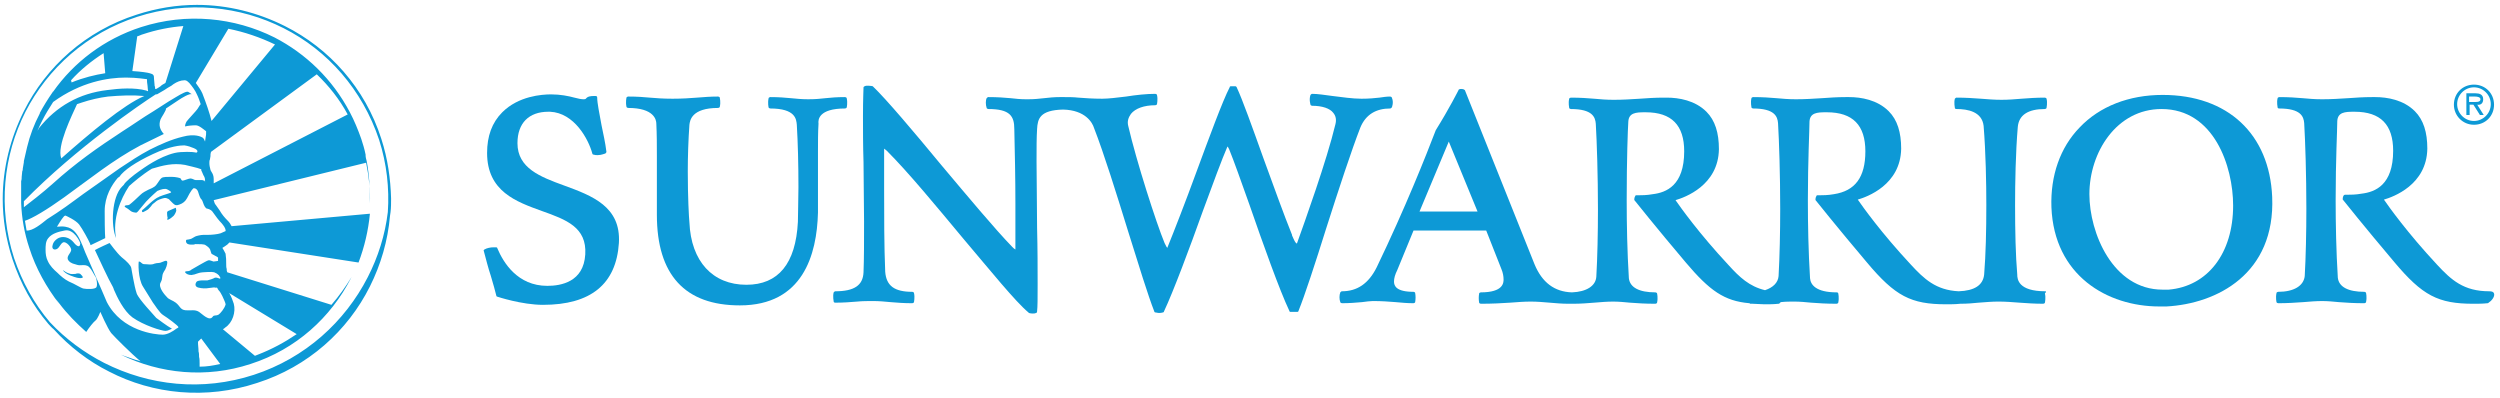
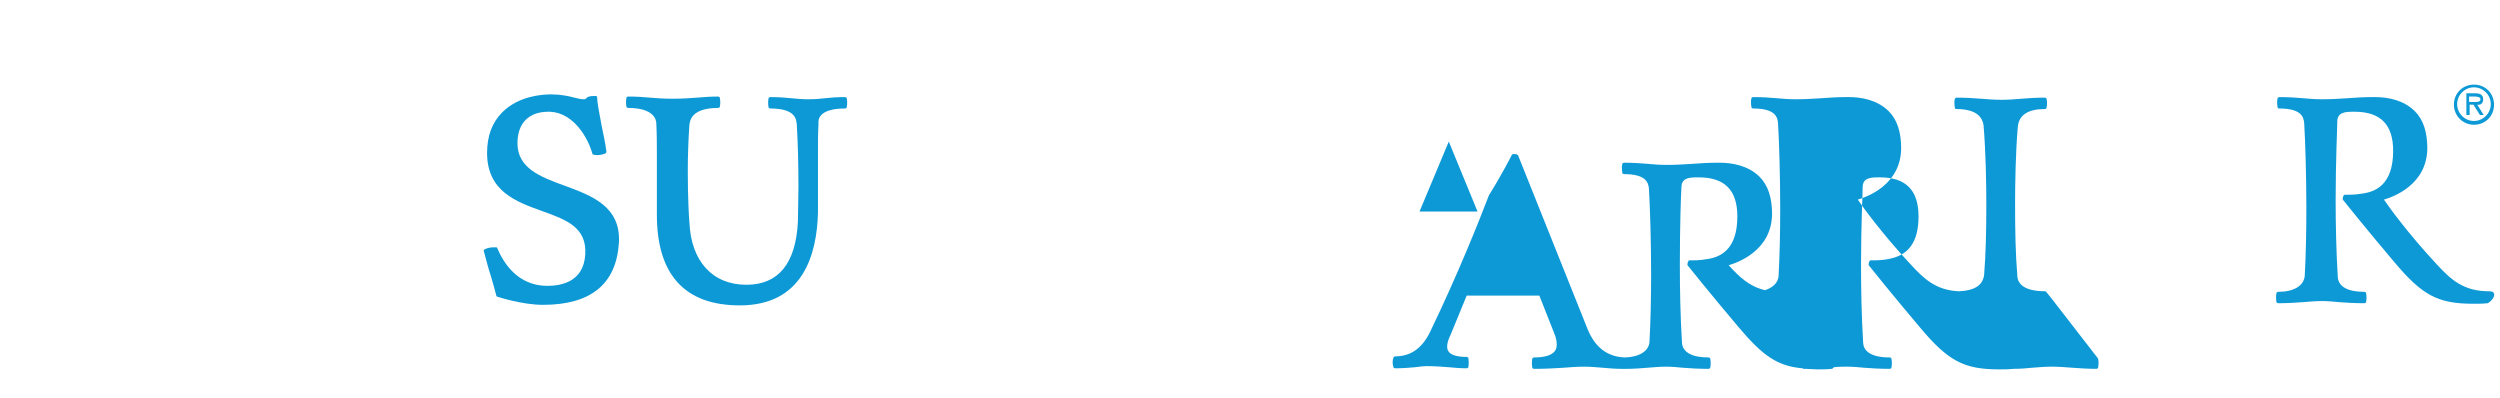
<svg xmlns="http://www.w3.org/2000/svg" version="1.1" x="0px" y="0px" viewBox="0 0 460.9 73.3" fill="#0D99D6" xml:space="preserve" width="460.9" height="73.3">
-   <path class="st3" d="M70.3,25.6c-3-9.4-9.6-16.7-17.8-20.8c-5-2.5-10.5-3.9-16.2-3.9c-3.7,0-7.4,0.6-11.1,1.8 c-9.4,3-16.7,9.6-20.8,17.8c-2.5,5-3.9,10.5-3.9,16.2c0,3.7,0.6,7.4,1.8,11.1c1.5,4.5,3.7,8.5,6.6,11.9c0.3,0.3,0.6,0.7,1,1 c2.9,3.2,6.4,5.9,10.2,7.8c8.1,4.2,17.9,5.2,27.3,2.1c9.4-3,16.7-9.6,20.8-17.8c2-4,3.3-8.4,3.7-13c0-0.2,0.1-0.5,0.1-0.7 c0.1-0.8,0.1-1.7,0.1-2.5C72,33,71.5,29.3,70.3,25.6z M71.5,39.1c-0.5,4.2-1.8,8.3-3.7,12c-4.2,8.2-11.5,14.9-21,18 c-9.5,3.1-19.3,2-27.6-2.2c-3.7-1.9-7.1-4.4-10-7.5C6.3,56,4.1,52,2.6,47.6c-3-9.3-2-18.9,2.1-27C8.8,12.6,16,6.1,25.3,3.1 c9.3-3,18.9-2,27,2.1c8.1,4.1,14.5,11.3,17.6,20.6C71.3,30.2,71.8,34.7,71.5,39.1z M25.2,54.1c-0.5-1.5-0.9-4.3-1-4.7 c-0.1-0.5-0.8-1.2-1.8-2c-0.9-0.8-2.1-2.5-2.2-2.6c0,0-2.2,1-2.7,1.3c0.6,1.3,2.7,5.8,3.1,6.4c0.1,0.2,0.3,0.5,0.4,0.9 c0.6,1.4,1.8,3.9,3.4,5.1c2.1,1.5,5.4,2.5,6.1,2.5c0.5,0,0.9-0.3,1.2-0.4c-0.9-0.5-2.5-1.7-2.9-2C28.4,58.1,25.6,55.2,25.2,54.1 C25.3,54.1,25.3,54.1,25.2,54.1z M13.9,50.5c-0.4,0-0.8,0.1-1.2-0.1c-0.4-0.1-0.8-0.4-1.1-0.6c0.4,0.8,2.2,1.3,2.6,1.4 c0.5,0.1,0.8,0.1,1,0c0.2-0.1-0.1-0.4-0.3-0.6C14.7,50.3,14.1,50.4,13.9,50.5z M31,38.9c-0.2,0.1-0.2,0.3-0.2,0.3s0,0.7,0.1,0.9 c0,0.2-0.2,0.5,0.1,0.4c0.3-0.1,0.8-0.5,1-0.7c0.2-0.2,0.5-0.8,0.5-1c0-0.2-0.1-0.5-0.1-0.5C32.2,38.4,31.2,38.8,31,38.9z M67.6,29.7c-0.1-0.4-0.2-0.7-0.2-1.1c0,0,0-0.1,0-0.1c-0.2-1-0.5-2-0.8-2.9c-0.6-1.7-1.3-3.4-2.1-4.9l0,0 c-3.2-6.1-8.1-10.8-13.9-13.8C43.2,3.2,34.4,2.3,26,5c-6.8,2.2-12.4,6.5-16.2,11.9c0,0-0.1,0-0.1,0.1c-0.9,1.3-1.7,2.6-2.4,3.9 c0,0,0.1-0.1,0.1-0.1c0,0.1-0.1,0.1-0.1,0.2c-1,1.9-1.8,4-2.3,6.1c0,0,0,0,0,0c-0.2,0.8-0.4,1.7-0.6,2.6c0,0.1,0,0.1,0,0.2 c-0.1,0.4-0.1,0.8-0.2,1.2c0,0.2,0,0.3-0.1,0.5c0,0.3-0.1,0.7-0.1,1c0,0.2,0,0.5-0.1,0.8c0,0.3,0,0.5,0,0.8c0,0.4,0,0.7,0,1.1 c0,0.2,0,0.3,0,0.5c0,0.5,0,1.1,0,1.6c0,0,0,0,0,0c0.1,2.8,0.6,5.6,1.5,8.3c1.2,3.8,3.2,7.3,5.5,10.3c-0.2-0.3-0.4-0.6-0.6-0.9 c0.2,0.3,0.4,0.5,0.6,0.8c1.5,2,3.2,3.7,5,5.3c0.5-0.8,1.4-1.9,1.7-2.1c0.4-0.3,0.9-1.6,0.9-1.6s1.3,3,2,3.9 c0.6,0.7,3.8,3.9,5.4,5.2c-1.2-0.3-2.4-0.8-3.6-1.2c7.2,3.5,15.7,4.4,23.9,1.7c8.4-2.7,14.8-8.6,18.5-15.8c0-0.1,0-0.1,0.1-0.2 c-1.1,1.8-2.3,3.5-3.7,5.1l-19.2-6c0-0.1-0.1-0.2-0.1-0.4l0-0.1c0,0,0-0.1,0-0.1c-0.1-0.3-0.1-0.6-0.1-1.1c0-0.5,0-1-0.1-1.6 c0,0,0-0.1,0-0.1c-0.2-0.4-0.4-0.8-0.6-1.1c0.2-0.1,0.6-0.4,0.9-0.6c0.1-0.1,0.3-0.3,0.4-0.4l23.8,3.7c1.1-2.9,1.8-5.9,2.1-9 l-25.5,2.3c-0.2-0.4-0.4-0.7-0.7-1l-0.1-0.1l0,0c-0.5-0.5-1-1.1-1.4-1.8c-0.2-0.3-0.4-0.6-0.7-1c-0.2-0.2-0.3-0.5-0.4-0.9l28.1-6.9 c0.5,2.5,0.8,5,0.7,7.5C68.2,34.8,68.1,32.3,67.6,29.7L67.6,29.7z M42.1,5.3c3,0.6,5.9,1.6,8.6,2.9c0,0,0,0,0,0L39,22.3 c-0.4-1.6-1-3.3-1.7-5.1c-0.3-0.7-0.8-1.3-1.2-1.9L42.1,5.3z M25.3,6.7c0.4-0.1,0.7-0.3,1.1-0.4c2.4-0.8,4.9-1.3,7.4-1.5l-3.3,10.5 c-0.3,0.2-0.6,0.3-0.8,0.5l-0.1,0.1c-0.3,0.2-0.6,0.4-0.8,0.5c-0.1,0-0.1,0-0.2,0c0-0.2,0-0.4-0.1-0.6l0-0.1c0-0.4-0.1-0.8-0.1-1.1 c0-0.8-0.1-0.9-0.8-1.1c-0.3-0.1-1.5-0.3-3.2-0.4L25.3,6.7z M19.1,9.8l0.3,3.7c-1.9,0.3-4,0.8-6.2,1.7l-0.1-0.4 C14.8,12.9,16.9,11.2,19.1,9.8z M7.8,22.2c0.6-1.2,1.3-2.3,2-3.4c5.1-3.7,10.1-4.5,13.4-4.5c2.2,0,3.6,0.3,3.9,0.3 c0,0.3,0,0.7,0.1,1.2c0,0.4,0.1,0.8,0.1,1c-0.1,0-0.2,0-0.3-0.1c-2.2-0.6-5-0.4-7.2-0.1c-5.2,0.6-9.4,3-12.6,7 C7.1,23.8,7,24,6.9,24.1C7.2,23.4,7.5,22.8,7.8,22.2z M26.6,17.7c-3.8,1.6-10.1,6.9-15.3,11.5c-0.9-2.2,2-8,2.9-10 c0.3-0.1,0.6-0.2,0.9-0.3c1.5-0.5,3.2-0.9,4.8-1.1C22.2,17.6,24.4,17.5,26.6,17.7z M4.9,42.5c-0.1-0.6-0.2-1.2-0.3-1.8 c1.3-0.4,4-2,7.2-4.3c4.6-3.3,9-6.9,14.1-9.6c1.4-0.7,2.9-1.4,4.3-2.1c-0.7-0.8-1-1.6-0.6-2.7c0.1-0.3,1.1-1.7,1-2 c0.8-0.5,1.6-1.1,2.4-1.6c0.3-0.2,2-1.3,2.4-1c-0.7-0.4-0.6-0.7-1.5-0.3c-0.9,0.4-1.9,1.1-2.8,1.6c-1,0.6-1.8,1.2-2.8,1.8 c-2,1.2-3.8,2.5-5.7,3.7c-4.6,3-8.7,5.9-12.8,9.6c-0.3,0.3-1.2,1-1.5,1.3c-0.2,0.2-2.7,2.2-3.9,3.1c0-0.3,0-0.7,0-1.1 c9.7-9.9,21.8-18.1,24.3-19.7c0.1,0,0.3,0,0.4-0.1c0.4-0.2,0.8-0.5,1.2-0.7c0.4-0.3,0.8-0.5,1.3-0.8c0.1-0.1,0.3-0.2,0.4-0.3 c0.6-0.4,1.3-0.7,2-0.7c0,0,0,0,0.1,0c0.3,0,0.6,0.3,0.8,0.5c0.6,0.7,1.1,1.4,1.4,2.1c0.3,0.6,0.5,1.2,0.7,1.8 c-0.2,0.2-0.5,0.8-0.6,0.9c-0.1,0.2-1.8,2-2,2.3c-0.2,0.3-0.4,1-0.2,0.9c0.3-0.1,1.2-0.2,1.9-0.2c0.6,0,1.5,0.8,1.9,1.1 c0,0.1,0,0.1,0,0.2c0,0.3,0,0.6-0.1,1c0,0.2-0.1,0.5-0.1,0.7c-0.1-0.3-0.2-0.5-0.4-0.7c-0.3-0.2-1.5-0.8-3.7-0.2 c-2.1,0.5-4.1,1.4-6.1,2.4c-1.9,1-3.7,2.2-5.5,3.4c-1.7,1.2-3.4,2.4-5.1,3.6c-2.2,1.5-4.3,3.2-6.6,4.7c-0.6,0.4-1.1,0.7-1.7,1.1 C7.6,41.3,6,42.6,4.9,42.5z M17.8,52.9c-0.2,0.5-1.9,0.4-2.4,0.3c-0.5-0.1-1.5-0.8-2.7-1.3c-0.8-0.4-1.5-1-2.1-1.6 c-0.7-0.6-1.4-1.3-1.8-2.2c-0.3-0.6-0.4-1.3-0.4-2c0-0.8,0-1.6,0.5-2.2c0.7-0.9,2-1.2,3-1.4c1.7-0.4,2.9,2.1,2.9,2.4 c-0.1,1.1-1,0.1-1.3-0.3c-0.6-0.7-1.6-1.1-2.5-0.8c-0.6,0.2-1.2,0.8-1.3,1.4c-0.2,0.6,0.2,1,0.8,0.7c0.5-0.3,0.6-0.9,1.1-1.2 c0.6-0.3,1.7,1,1.5,1.5c-0.1,0.5-0.8,1-0.6,1.6c0.2,0.5,0.8,0.8,1.3,0.9c0.3,0.1,0.6,0.2,0.9,0.2c0.5,0,0.9-0.1,1.4,0.1 c0.6,0.2,1.3,1.8,1.6,2.2C17.8,51.6,18,52.4,17.8,52.9z M36.8,67.6c0-0.2,0-0.4,0-0.6c0-0.4,0-0.9-0.1-1.2c0-0.4,0-0.7-0.1-1 c0-0.7-0.1-1.1-0.1-1.8c0.1-0.1,0.1-0.1,0.2-0.2c0.1-0.1,0.3-0.3,0.4-0.4l3.5,4.7C39.3,67.4,38.1,67.6,36.8,67.6z M43.1,56 c-0.2-0.6-0.4-1.2-0.8-1.9c0,0-0.1-0.1-0.1-0.1l12.5,7.6c-2.2,1.5-4.6,2.8-7.2,3.8c-0.2,0.1-0.3,0.1-0.5,0.2l-5.9-4.9 c0.1-0.1,0.2-0.1,0.3-0.2l0.1-0.1C42.9,59.5,43.5,57.5,43.1,56z M39.3,39.2c0.5,0.7,1,1.4,1.6,2c0.3,0.4,0.7,0.8,0.7,1.4 c-0.2,0.1-0.5,0.2-0.9,0.4c-0.6,0.2-1.7,0.3-2.4,0.3c-0.2,0-0.4,0-0.5,0c0,0-0.1,0-0.3,0c-0.5,0-1.3,0.2-1.5,0.3 c-0.2,0.1-0.5,0.3-0.7,0.4c-0.2,0.1-0.8,0.2-0.9,0.2c-0.2,0.1-0.1,0.5,0,0.6c0.2,0.3,0.7,0.3,1,0.3c0.2,0,0.4,0,0.6-0.1 c0.8,0,1.7,0,1.9,0.2c0.3,0.2,0.8,0.5,0.9,1c0.2,0.5,0.1,0.6,0.4,0.7c0.3,0.2,0.8,0.4,0.9,0.5c0,0,0,0,0.1,0.1c0,0.2,0,0.4,0,0.6 c-0.1,0-0.5,0.1-0.7,0.1c-0.2,0.1-0.7-0.3-1.1-0.2c-0.4,0.1-2.9,1.6-3.1,1.7c-0.2,0.2-0.5,0.3-0.8,0.3c-0.3,0-0.5,0.1-0.3,0.3 c0.2,0.2,0.5,0.4,1.1,0.4c0.9-0.1,1-0.4,2.1-0.5c1.5-0.1,2-0.1,2.3,0.1c0.3,0.1,0.6,0.4,0.7,0.5c0,0.1,0.1,0.2,0.2,0.3 c0,0.1,0,0.2,0,0.3c-0.3-0.1-0.7-0.3-1-0.2c-0.3,0.2-1,0.4-1.4,0.5c-0.4,0-1.8-0.1-2,0.3c-0.2,0.3-0.3,0.8,0.3,1 c0.7,0.2,1.5,0.2,2,0.1c0.3,0,0.6-0.1,0.8-0.1c0.1,0,0.2,0,0.3,0c0.1,0,0.2,0.1,0.3,0l0.2,0.1c0,0,0,0.1,0,0.1l0,0l0,0l0.2,0.3 c0.3,0.3,0.5,0.7,0.7,1.1c0.2,0.5,0.5,1,0.6,1.5c-0.2,0.8-1,1.7-1.3,1.9c-0.6,0.3-0.8,0-1.1,0.4c-0.6,0.9-1.9-0.5-2.5-0.9 c-0.8-0.5-1.5-0.2-2.5-0.3c-1-0.1-1-0.8-1.8-1.4c-0.5-0.4-1.3-0.6-1.6-1c-0.3-0.3-1.7-1.8-1.2-2.7c0.5-0.9,0.1-1.1,0.6-2 c0.3-0.5,0.3-0.4,0.5-1c0.4-1.3-0.1-1.1-0.8-0.8c-0.6,0.3-0.8,0.1-1.4,0.3c-0.7,0.3-1.1,0.1-1.9,0.1c-0.5,0-0.5-0.4-1-0.5 c-0.1,0-0.2,3.2,0.8,4.7c0.5,0.8,1.2,1.9,1.8,2.9c0.2,0.2,1.2,1.9,1.9,2.3c0.8,0.5,2.7,1.9,2.8,2.2c0,0.1-0.2,0.2-0.4,0.3 c-0.5,0.4-1.6,1.1-2.5,1.1c-1.3,0-7.5-0.6-10.3-6l-0.9-2.1l-3.1-7.1c0,0-0.8-2.2-1.4-3.1c-0.6-0.9-1.4-1.9-3.8-1.6 c0,0,0.9-1.5,1.2-1.8c0.3-0.4,0.5-0.2,0.5-0.2s1.8,0.8,2.4,1.6c0.6,0.8,1.7,2.8,2,3.5c0,0.1,0.1,0.2,0.1,0.3l2.7-1.3 c0,0-0.1-0.9-0.1-5c0-2.7,1.3-4.8,2.4-6.1c0.1-0.1,0.3-0.2,0.3-0.2c0.8-1.2,3-2.7,6.2-4.2c3.2-1.5,5.1-1.6,5.8-1.6 c0.7,0.1,1.2,0.3,1.7,0.5c0.5,0.2,0.7,0.4,0.7,0.6c0,0.2-0.2,0.3-0.4,0.2c-0.2-0.1-2.6-0.2-3.8,0.1c-2.9,0.7-5.6,2.7-6.6,3.4 c-1,0.7-2.5,1.9-2.8,2.5c-0.1,0.1-0.2,0.2-0.3,0.3c-1.9,1.9-2.1,7.2-1.1,9.5c-0.7-3.5,0.8-7.2,2.4-9.6c0.8-0.7,2.4-2.1,4.2-3.2 c2-0.6,3.9-1.1,6.1-0.7c0.3,0.1,2.3,0.5,3,0.8c0,0.1,0,0.3,0.1,0.4c0.1,0.2,0.2,0.5,0.3,0.7c0.2,0.3,0.3,0.6,0.3,0.9 c0,0.2,0,0.3,0,0.5c0-0.3-0.1-0.4-0.1-0.4s-0.2,0-0.4-0.1c-0.2,0-1,0-1.2,0c-0.3,0-0.6-0.3-1-0.3c-0.3,0-1.2,0.4-1.4,0.4 c-0.3,0-0.3-0.3-0.4-0.4c-0.1-0.1-0.9-0.3-1.7-0.3c-0.8,0-1.5,0-1.8,0.2c-0.3,0.2-0.6,0.8-1,1.3c-0.4,0.5-1.1,0.7-1.5,0.9 c-0.4,0.2-1,0.5-1.4,0.9c-0.4,0.4-1.7,1.6-2,1.8c-0.2,0.2-0.7,0.1-0.8,0.2c-0.1,0-0.2,0.2,0,0.3c0.2,0.1,0.8,0.5,1,0.7 c0.2,0.2,0.8,0.3,1,0.3c0.2,0,0.3-0.2,1.3-1.4c0.6-0.8,1.8-1.9,2.6-2.6c0.7-0.3,1.4-0.5,1.8-0.3c0.4,0.2,0.9,0.5,0.7,0.6 c-0.1,0.1-1.3,0.4-2,0.7c-0.1,0-0.2,0.1-0.2,0.1c-0.9,0.3-2.6,2.1-2.9,2.3c-0.4,0.2-0.2,0.6,0,0.5c0.2-0.1,0.8-0.4,0.9-0.5 c0.1-0.1,0.6-0.6,0.7-0.8c0.1-0.2,0.5-0.4,0.8-0.7c0.2-0.2,1-0.5,1.5-0.6c0.1,0,0.2,0,0.3,0c0.3,0.1,0.6,0.2,0.7,0.4 c0.2,0.2,0.4,0.4,0.6,0.6c0.4,0.4,0.7,0.4,1.2,0.2c0.6-0.2,1.1-0.6,1.4-1.2c0.6-1.2,1.1-1.9,1.3-1.8c0.3,0,0.6,0.3,0.7,0.6 c0.1,0.3,0.3,1,0.5,1.3c0.1,0.1,0.2,0.2,0.3,0.4c0.2,0.5,0.3,1,0.7,1.4C38.9,38.6,39.1,38.9,39.3,39.2z M39.4,33.8 c0-0.3,0-0.5,0-0.8c0-0.6-0.2-1-0.4-1.3c-0.1-0.2-0.2-0.3-0.2-0.4c-0.1-0.4-0.2-0.8-0.2-1.2l0-0.1c0-0.2,0-0.4,0.1-0.6 c0-0.2,0.1-0.4,0.1-0.6c0-0.3,0-0.5,0.1-0.8l19.5-14.3c2.2,2.1,4.2,4.6,5.7,7.4L39.4,33.8z" fill="#0D99D6" />
  <path class="st3" d="M104,34.2c-4.4-1.6-8.6-3.2-8.6-7.8c0-3.7,2.1-5.8,5.7-5.8c0.1,0,0.2,0,0.3,0c4.5,0.2,7.1,5.1,7.8,7.7 c0,0.1,0.1,0.2,0.2,0.2c0.3,0.1,0.5,0.1,0.8,0.1c0.7,0,1.3-0.3,1.4-0.3c0.1-0.1,0.2-0.2,0.2-0.3c-0.2-1.7-0.6-3.4-0.9-4.9 c-0.4-2.2-0.8-4.1-0.8-5.1c0-0.2-0.1-0.3-0.3-0.3c0,0-0.1,0-0.3,0c-0.6,0-1.1,0.1-1.3,0.3c0,0-0.1,0.1-0.1,0.1 c-0.1,0.1-0.1,0.2-0.5,0.2c-0.4,0-1-0.1-1.7-0.3c-1.1-0.3-2.6-0.6-4.3-0.6c-1.7,0-6,0.3-9,3.3c-1.9,1.9-2.8,4.4-2.8,7.5 c0,7.1,5.4,9,10.1,10.7c4.5,1.6,8.3,3,8,8c-0.3,5.1-4.5,5.8-7,5.8c-5.5,0-8.1-4.3-9.2-6.9c0-0.1-0.1-0.2-0.2-0.2c0,0-0.2,0-0.6,0 c-0.4,0-1.1,0.1-1.6,0.4c-0.1,0.1-0.2,0.2-0.1,0.3c0.4,1.5,0.8,3.1,1.3,4.6c0.4,1.4,0.8,2.7,1,3.6c0,0.1,0.1,0.2,0.2,0.2 c0,0,4.5,1.5,8.4,1.5c8.8,0,13.5-3.8,14-11.4C114.5,38.1,109.2,36.1,104,34.2z" fill="#0D99D6" />
  <path class="st3" d="M155.8,20c0.1,0,0.3-0.1,0.3-0.2c0,0,0.2-0.8,0-1.7c0-0.1-0.2-0.2-0.3-0.2c-1.6,0-2.6,0.1-3.6,0.2 c-0.9,0.1-1.8,0.2-3.2,0.2c-1.2,0-2.2-0.1-3.2-0.2c-1.1-0.1-2.2-0.2-3.8-0.2c-0.1,0-0.3,0.1-0.3,0.2c-0.2,0.9,0,1.7,0,1.7 c0,0.1,0.2,0.2,0.3,0.2c4.7,0,4.8,2,4.9,3c0.2,3.4,0.3,7.2,0.3,11.5c0,2.6-0.1,4.8-0.1,6.4c-0.4,7.7-3.6,11.6-9.5,11.6 c-6.2,0-10.2-4.3-10.5-11.5c-0.1-1-0.3-4.7-0.3-9.4c0-2.7,0.1-5.8,0.3-8.6c0.1-0.8,0.4-3.1,5.3-3.1c0.1,0,0.3-0.1,0.3-0.2 c0.2-0.9,0-1.6,0-1.7c0-0.1-0.2-0.2-0.3-0.2c-1.5,0-2.6,0.1-3.9,0.2c-1.3,0.1-2.7,0.2-4.5,0.2c-1.8,0-3-0.1-4.2-0.2 c-1.1-0.1-2.3-0.2-4-0.2c-0.1,0-0.3,0.1-0.3,0.2c0,0-0.2,0.8,0,1.7c0,0.1,0.2,0.2,0.3,0.2c4.8,0,5.2,2.2,5.2,2.9 c0.1,2,0.1,4.1,0.1,6c0,2.1,0,4.1,0,6c0,1.7,0,3.3,0,4.8c0,11.1,5.2,16.7,15.3,16.7c11.6,0,14.2-9.3,14.4-17.1c0-1.4,0-3.4,0-5.7 c0-1.7,0-3.6,0-5.6c0-1.7,0-3.5,0.1-5.1C150.8,22.1,150.9,20,155.8,20z" fill="#0D99D6" />
-   <path class="st3" d="M256.3,20c0.1,0,0.2-0.1,0.3-0.2c0,0,0.4-0.9,0-1.8c0-0.1-0.2-0.2-0.3-0.2c-0.7,0-1.3,0.1-2,0.2 c-0.9,0.1-1.9,0.2-3.3,0.2c-1.7,0-3.6-0.3-5.3-0.5c-1.5-0.2-2.8-0.4-3.8-0.4c-0.1,0-0.2,0.1-0.3,0.2c-0.3,0.9,0,1.7,0,1.8 c0,0.1,0.2,0.2,0.3,0.2c1.9,0,3.3,0.5,3.9,1.3c0.5,0.6,0.6,1.3,0.4,2.1c-1.6,6.7-5.7,18.1-7.1,22c-0.3-0.1-0.5-0.6-0.9-1.5l0-0.1 c-1.5-3.7-3.4-9-5.3-14.2c-2-5.6-3.9-10.9-4.9-13c0-0.1-0.1-0.1-0.2-0.2c0,0-0.2,0-0.5,0c-0.1,0-0.3,0-0.4,0 c-0.1,0-0.2,0.1-0.2,0.2c-1.3,2.5-3.8,9.3-6.2,15.8c-1.9,5.2-4,10.6-5.3,13.8c-0.1-0.1-0.2-0.3-0.4-0.7l-0.1-0.2 c-1.5-3.6-5.2-15.1-6.7-21.6c-0.2-0.8,0-1.5,0.5-2.2c0.8-1,2.4-1.6,4.5-1.6c0.1,0,0.3-0.1,0.3-0.2c0,0,0.2-0.9,0-1.7 c0-0.1-0.2-0.2-0.3-0.2c-1.6,0-3.5,0.2-5.4,0.5c-1.7,0.2-3.2,0.4-4.4,0.4c-1.7,0-3.1-0.1-4.4-0.2c-0.9-0.1-1.8-0.1-2.7-0.1 c0,0,0,0-0.1,0c-0.1,0-0.3,0-0.4,0c-0.1,0-0.2,0-0.2,0c0,0,0,0,0,0c-1.1,0-2,0.1-2.9,0.2c-0.9,0.1-1.8,0.2-2.9,0.2 c-0.2,0-0.3,0-0.5,0c-1,0-1.9-0.1-2.8-0.2c-1.1-0.1-2.4-0.2-4.1-0.2c-0.1,0-0.2,0.1-0.3,0.2c-0.2,0.4-0.2,1.2,0,1.8 c0,0.1,0.2,0.2,0.3,0.2c4,0,4.8,1.3,4.8,3.7c0.1,4.2,0.2,9.2,0.2,13.7c0,2.8,0,5.2,0,6.9c0,0.7,0,1.2,0,1.6 c-0.2-0.1-0.4-0.3-0.6-0.5c-3.2-3.3-8.2-9.3-13-15c-5.2-6.3-10.2-12.2-12.6-14.5c0,0-0.1-0.1-0.1-0.1c0,0-0.4-0.1-0.8-0.1 c-0.3,0-0.5,0-0.7,0.1c-0.1,0.1-0.2,0.1-0.2,0.2c0,0.4-0.1,2.1-0.1,5.3c0,2.4,0,5.4,0.1,8.5c0,3.6,0.1,7.4,0.1,10.9 c0,3.6,0,7-0.1,9.4c-0.1,2.4-1.7,3.5-5.2,3.5c-0.1,0-0.2,0.1-0.3,0.2c-0.2,0.7,0,1.7,0,1.7c0,0.1,0.1,0.2,0.3,0.2 c1.5,0,2.8-0.1,4-0.2c1-0.1,2-0.1,3-0.1c1.1,0,2.1,0.1,3.2,0.2c1.2,0.1,2.4,0.2,4,0.2c0.1,0,0.3-0.1,0.3-0.2c0,0,0.2-0.9,0-1.7 c0-0.1-0.2-0.2-0.3-0.2c-3.3,0-4.8-1.1-5-3.7c-0.2-4.7-0.2-10.5-0.2-15.2v-7.5c0.1,0.1,0.3,0.2,0.5,0.4c4,4,9.1,10.2,14.1,16.2 c5,5.9,9.6,11.6,12,13.6c0,0,0.1,0.1,0.1,0.1c0,0,0.3,0.1,0.7,0.1c0.2,0,0.4,0,0.6-0.1c0.1,0,0.2-0.1,0.2-0.3 c0.1-0.8,0.1-2.5,0.1-5c0-2.9,0-6.5-0.1-10.4c0-4.2-0.1-8.5-0.1-12.2c0-2.4,0-4.5,0.1-6c0.1-1.9,0.5-3.5,4.8-3.6 c4.1,0.1,5.4,2.4,5.7,3.4c1.8,4.6,4.2,12.3,6.3,19.1c1.9,6.1,3.7,11.9,4.8,14.7c0,0.1,0.1,0.2,0.2,0.2c0.2,0,0.4,0.1,0.7,0.1 c0.4,0,0.7-0.1,0.7-0.1c0.1,0,0.2-0.1,0.2-0.2c1.7-3.6,4.7-11.6,7.2-18.6c1.8-4.9,3.5-9.5,4.5-11.8c0.1,0.1,0.2,0.3,0.3,0.5 c0.9,2.2,2.2,5.9,3.7,10.1c2.6,7.5,5.6,15.9,7.4,19.7c0,0.1,0.1,0.2,0.2,0.2c0,0,0.3,0,0.7,0c0.2,0,0.4,0,0.6,0 c0.1,0,0.2-0.1,0.2-0.2c1.1-2.7,3.1-8.8,5.1-15.2c2.3-7.2,4.7-14.5,6.3-18.6C251.8,21.1,253.7,20,256.3,20z" fill="#0D99D6" />
-   <path class="st3" d="M377.1,53.7c-5,0-5.2-2.2-5.2-3.1c-0.3-3.5-0.4-8-0.4-12.8c0-4,0.1-9.7,0.5-14.4c0.2-2.2,1.9-3.3,5-3.3 c0.1,0,0.3-0.1,0.3-0.2c0,0,0.2-1,0-1.7c0-0.1-0.2-0.2-0.3-0.2c-1.6,0-3,0.1-4.3,0.2c-1.2,0.1-2.4,0.2-3.7,0.2 c-1.3,0-2.6-0.1-3.8-0.2c-1.4-0.1-2.8-0.2-4.5-0.2c-0.1,0-0.2,0.1-0.3,0.2c-0.2,0.7,0,1.7,0,1.7c0,0.1,0.1,0.2,0.3,0.2 c2.1,0,4.7,0.5,5,3.1c0.4,4.9,0.5,10.6,0.5,14.6c0,4.7-0.1,9.1-0.4,12.8c-0.2,2-1.8,3-4.7,3.1c-4.2-0.2-6.4-2.3-8.8-4.9 c-5.5-5.9-8.9-10.7-9.8-12c1.7-0.5,7.9-2.7,8-9.4c0-3-0.7-5.3-2.3-6.9c-2.1-2.1-5.1-2.6-7.3-2.6c-0.2,0-0.4,0-0.6,0 c-1.6,0-3,0.1-4.4,0.2c-1.6,0.1-3.1,0.2-4.8,0.2c-1.4,0-2.5-0.1-3.6-0.2c-1.2-0.1-2.5-0.2-4.3-0.2c-0.1,0-0.3,0.1-0.3,0.2 c-0.2,0.8,0,1.6,0,1.7c0,0.1,0.2,0.2,0.3,0.2c4,0,4.5,1.5,4.6,2.7c0.2,3.4,0.4,9.5,0.4,15.8c0,4.3-0.1,8.8-0.3,12.4 c-0.1,1.2-1,2.1-2.5,2.6c-2.9-0.7-4.7-2.4-6.7-4.6c-5.5-5.9-8.9-10.7-9.8-12c1.7-0.5,7.9-2.7,8-9.4c0-3-0.7-5.3-2.3-6.9 c-2.1-2.1-5.1-2.6-7.3-2.6c-0.2,0-0.4,0-0.6,0c-1.6,0-3,0.1-4.4,0.2c-1.6,0.1-3.1,0.2-4.8,0.2c-1.4,0-2.5-0.1-3.6-0.2 c-1.2-0.1-2.5-0.2-4.3-0.2c-0.1,0-0.3,0.1-0.3,0.2c-0.2,0.8,0,1.6,0,1.7c0,0.1,0.2,0.2,0.3,0.2c4,0,4.5,1.5,4.6,2.7 c0.2,3.4,0.4,9.6,0.4,15.8c0,4.4-0.1,8.9-0.3,12.4c-0.1,1.7-1.8,2.8-4.5,2.9c-3.2-0.1-5.5-1.8-6.9-5.2l-12.8-32 c0-0.1-0.1-0.1-0.2-0.2c0,0-0.2-0.1-0.5-0.1c-0.2,0-0.3,0-0.4,0.1c-0.1,0-0.1,0.1-0.1,0.1c0,0-1.7,3.4-4.2,7.4 c-1.8,4.7-5.6,14.3-10.9,25.3c-1.5,3-3.6,4.4-6.4,4.4c-0.1,0-0.2,0.1-0.3,0.2c-0.2,0.5-0.2,1.3,0,1.8c0,0.1,0.2,0.2,0.3,0.2 c1.4,0,2.6-0.1,3.7-0.2c0.8-0.1,1.5-0.2,2-0.2c1.7,0,2.9,0.1,4.2,0.2c1.1,0.1,2.1,0.2,3.3,0.2c0.1,0,0.3-0.1,0.3-0.2 c0.1-0.5,0.1-1.2,0-1.7c0-0.1-0.2-0.2-0.3-0.2c-3.2,0-3.6-1.1-3.6-1.9c0-0.6,0.2-1.3,0.6-2.1l3-7.3h13.4l2.8,7.1 c0.3,0.7,0.4,1.4,0.4,1.9c0,0.6,0,2.4-4.2,2.4c-0.1,0-0.3,0.1-0.3,0.2c-0.1,0.6-0.1,1.1,0,1.7c0,0.1,0.2,0.2,0.3,0.2 c2.1,0,3.9-0.1,5.4-0.2c1.3-0.1,2.6-0.2,3.8-0.2c1.2,0,2.3,0.1,3.5,0.2c1.1,0.1,2.3,0.2,3.5,0.2c0,0,0,0,0.1,0c0.2,0,0.3,0,0.5,0 c0.1,0,0.1,0,0.2,0c0,0,0,0,0,0c1.4,0,2.7-0.1,3.9-0.2c1.2-0.1,2.4-0.2,3.5-0.2c1,0,2.1,0.1,3.1,0.2c1.3,0.1,2.8,0.2,4.7,0.2 c0.1,0,0.3-0.1,0.3-0.2c0.2-0.9,0-1.7,0-1.7c0-0.1-0.2-0.2-0.3-0.2c-3,0-4.7-0.9-4.9-2.6c-0.3-4.9-0.4-9.9-0.4-14.4 c0-7.5,0.2-13,0.3-14.5c0.1-1.6,1.4-1.7,3-1.7h0.1h0.1c4.8,0,7.1,2.4,7.1,7.2c0,6.3-3.3,7.6-5.8,7.9c-1.1,0.2-2.1,0.2-2.6,0.2 c-0.2,0-0.4,0-0.4,0c0,0,0,0,0,0c-0.1,0-0.2,0-0.2,0.1c-0.2,0.3-0.2,0.6-0.2,0.7c0,0.1,0,0.1,0.1,0.2c0,0,3.9,4.9,9.4,11.4 c4.4,5.2,7.1,7.1,11.7,7.5c0.1,0,0.1,0.1,0.2,0.1c0.1,0,0.3,0,0.4,0c0.7,0,1.4,0.1,2.2,0.1c0.8,0,1.7,0,2.6-0.1 c0.1,0,0.1,0,0.2-0.1c0,0,0.1-0.1,0.2-0.2c0.9-0.1,1.7-0.1,2.5-0.1c1,0,2.1,0.1,3.1,0.2c1.3,0.1,2.8,0.2,4.7,0.2 c0.1,0,0.3-0.1,0.3-0.2c0.2-0.9,0-1.7,0-1.7c0-0.1-0.1-0.2-0.3-0.2c-3.8,0-4.8-1.4-4.9-2.6c-0.3-4.9-0.4-9.9-0.4-14.4 c0-7.3,0.3-13,0.3-14.5c0.1-1.6,1.4-1.7,3-1.7h0.1h0.1c4.8,0,7.1,2.4,7.1,7.2c0,4.8-1.9,7.3-5.8,7.9c-1.1,0.2-2.1,0.2-2.6,0.2 c-0.2,0-0.4,0-0.4,0c0,0,0,0,0,0c-0.1,0-0.2,0-0.2,0.1c-0.2,0.3-0.2,0.6-0.2,0.7c0,0.1,0,0.1,0.1,0.2c0,0,3.9,4.9,9.4,11.4 c5.2,6.2,8.1,7.7,14.6,7.7c0.8,0,1.7,0,2.6-0.1c0,0,0,0,0.1,0c1.2,0,2.3-0.1,3.3-0.2c1.3-0.1,2.5-0.2,3.6-0.2 c1.4,0,2.6,0.1,3.9,0.2c1.4,0.1,2.8,0.2,4.4,0.2c0.1,0,0.3-0.1,0.3-0.2c0,0,0.2-0.9,0-1.7C377.3,53.8,377.2,53.7,377.1,53.7z M261.7,39l5.4-12.9l5.3,12.9H261.7z" fill="#0D99D6" />
-   <path class="st3" d="M398.7,17.5c-6.2,0-11.6,2.1-15.3,6c-3.6,3.7-5.4,8.9-5.2,14.7c0.5,12.6,10.3,18.3,19.9,18.3 c0.4,0,0.8,0,1.3,0c9.3-0.5,20.1-6,19.5-20.2C418.4,24.7,410.7,17.5,398.7,17.5z M399.8,53.4c-0.4,0-0.7,0-1.1,0 c-9.2,0-13.5-10.5-13.5-17.6c0-7.7,5-15.7,13.3-15.7c9.7,0,13.2,10.6,13.2,17.8C411.7,46.7,407,52.8,399.8,53.4z" fill="#0D99D6" />
+   <path class="st3" d="M377.1,53.7c-5,0-5.2-2.2-5.2-3.1c-0.3-3.5-0.4-8-0.4-12.8c0-4,0.1-9.7,0.5-14.4c0.2-2.2,1.9-3.3,5-3.3 c0.1,0,0.3-0.1,0.3-0.2c0,0,0.2-1,0-1.7c0-0.1-0.2-0.2-0.3-0.2c-1.6,0-3,0.1-4.3,0.2c-1.2,0.1-2.4,0.2-3.7,0.2 c-1.3,0-2.6-0.1-3.8-0.2c-1.4-0.1-2.8-0.2-4.5-0.2c-0.1,0-0.2,0.1-0.3,0.2c-0.2,0.7,0,1.7,0,1.7c0,0.1,0.1,0.2,0.3,0.2 c2.1,0,4.7,0.5,5,3.1c0.4,4.9,0.5,10.6,0.5,14.6c0,4.7-0.1,9.1-0.4,12.8c-0.2,2-1.8,3-4.7,3.1c-4.2-0.2-6.4-2.3-8.8-4.9 c-5.5-5.9-8.9-10.7-9.8-12c1.7-0.5,7.9-2.7,8-9.4c0-3-0.7-5.3-2.3-6.9c-2.1-2.1-5.1-2.6-7.3-2.6c-0.2,0-0.4,0-0.6,0 c-1.6,0-3,0.1-4.4,0.2c-1.6,0.1-3.1,0.2-4.8,0.2c-1.4,0-2.5-0.1-3.6-0.2c-1.2-0.1-2.5-0.2-4.3-0.2c-0.1,0-0.3,0.1-0.3,0.2 c-0.2,0.8,0,1.6,0,1.7c0,0.1,0.2,0.2,0.3,0.2c4,0,4.5,1.5,4.6,2.7c0.2,3.4,0.4,9.5,0.4,15.8c0,4.3-0.1,8.8-0.3,12.4 c-0.1,1.2-1,2.1-2.5,2.6c-2.9-0.7-4.7-2.4-6.7-4.6c1.7-0.5,7.9-2.7,8-9.4c0-3-0.7-5.3-2.3-6.9 c-2.1-2.1-5.1-2.6-7.3-2.6c-0.2,0-0.4,0-0.6,0c-1.6,0-3,0.1-4.4,0.2c-1.6,0.1-3.1,0.2-4.8,0.2c-1.4,0-2.5-0.1-3.6-0.2 c-1.2-0.1-2.5-0.2-4.3-0.2c-0.1,0-0.3,0.1-0.3,0.2c-0.2,0.8,0,1.6,0,1.7c0,0.1,0.2,0.2,0.3,0.2c4,0,4.5,1.5,4.6,2.7 c0.2,3.4,0.4,9.6,0.4,15.8c0,4.4-0.1,8.9-0.3,12.4c-0.1,1.7-1.8,2.8-4.5,2.9c-3.2-0.1-5.5-1.8-6.9-5.2l-12.8-32 c0-0.1-0.1-0.1-0.2-0.2c0,0-0.2-0.1-0.5-0.1c-0.2,0-0.3,0-0.4,0.1c-0.1,0-0.1,0.1-0.1,0.1c0,0-1.7,3.4-4.2,7.4 c-1.8,4.7-5.6,14.3-10.9,25.3c-1.5,3-3.6,4.4-6.4,4.4c-0.1,0-0.2,0.1-0.3,0.2c-0.2,0.5-0.2,1.3,0,1.8c0,0.1,0.2,0.2,0.3,0.2 c1.4,0,2.6-0.1,3.7-0.2c0.8-0.1,1.5-0.2,2-0.2c1.7,0,2.9,0.1,4.2,0.2c1.1,0.1,2.1,0.2,3.3,0.2c0.1,0,0.3-0.1,0.3-0.2 c0.1-0.5,0.1-1.2,0-1.7c0-0.1-0.2-0.2-0.3-0.2c-3.2,0-3.6-1.1-3.6-1.9c0-0.6,0.2-1.3,0.6-2.1l3-7.3h13.4l2.8,7.1 c0.3,0.7,0.4,1.4,0.4,1.9c0,0.6,0,2.4-4.2,2.4c-0.1,0-0.3,0.1-0.3,0.2c-0.1,0.6-0.1,1.1,0,1.7c0,0.1,0.2,0.2,0.3,0.2 c2.1,0,3.9-0.1,5.4-0.2c1.3-0.1,2.6-0.2,3.8-0.2c1.2,0,2.3,0.1,3.5,0.2c1.1,0.1,2.3,0.2,3.5,0.2c0,0,0,0,0.1,0c0.2,0,0.3,0,0.5,0 c0.1,0,0.1,0,0.2,0c0,0,0,0,0,0c1.4,0,2.7-0.1,3.9-0.2c1.2-0.1,2.4-0.2,3.5-0.2c1,0,2.1,0.1,3.1,0.2c1.3,0.1,2.8,0.2,4.7,0.2 c0.1,0,0.3-0.1,0.3-0.2c0.2-0.9,0-1.7,0-1.7c0-0.1-0.2-0.2-0.3-0.2c-3,0-4.7-0.9-4.9-2.6c-0.3-4.9-0.4-9.9-0.4-14.4 c0-7.5,0.2-13,0.3-14.5c0.1-1.6,1.4-1.7,3-1.7h0.1h0.1c4.8,0,7.1,2.4,7.1,7.2c0,6.3-3.3,7.6-5.8,7.9c-1.1,0.2-2.1,0.2-2.6,0.2 c-0.2,0-0.4,0-0.4,0c0,0,0,0,0,0c-0.1,0-0.2,0-0.2,0.1c-0.2,0.3-0.2,0.6-0.2,0.7c0,0.1,0,0.1,0.1,0.2c0,0,3.9,4.9,9.4,11.4 c4.4,5.2,7.1,7.1,11.7,7.5c0.1,0,0.1,0.1,0.2,0.1c0.1,0,0.3,0,0.4,0c0.7,0,1.4,0.1,2.2,0.1c0.8,0,1.7,0,2.6-0.1 c0.1,0,0.1,0,0.2-0.1c0,0,0.1-0.1,0.2-0.2c0.9-0.1,1.7-0.1,2.5-0.1c1,0,2.1,0.1,3.1,0.2c1.3,0.1,2.8,0.2,4.7,0.2 c0.1,0,0.3-0.1,0.3-0.2c0.2-0.9,0-1.7,0-1.7c0-0.1-0.1-0.2-0.3-0.2c-3.8,0-4.8-1.4-4.9-2.6c-0.3-4.9-0.4-9.9-0.4-14.4 c0-7.3,0.3-13,0.3-14.5c0.1-1.6,1.4-1.7,3-1.7h0.1h0.1c4.8,0,7.1,2.4,7.1,7.2c0,4.8-1.9,7.3-5.8,7.9c-1.1,0.2-2.1,0.2-2.6,0.2 c-0.2,0-0.4,0-0.4,0c0,0,0,0,0,0c-0.1,0-0.2,0-0.2,0.1c-0.2,0.3-0.2,0.6-0.2,0.7c0,0.1,0,0.1,0.1,0.2c0,0,3.9,4.9,9.4,11.4 c5.2,6.2,8.1,7.7,14.6,7.7c0.8,0,1.7,0,2.6-0.1c0,0,0,0,0.1,0c1.2,0,2.3-0.1,3.3-0.2c1.3-0.1,2.5-0.2,3.6-0.2 c1.4,0,2.6,0.1,3.9,0.2c1.4,0.1,2.8,0.2,4.4,0.2c0.1,0,0.3-0.1,0.3-0.2c0,0,0.2-0.9,0-1.7C377.3,53.8,377.2,53.7,377.1,53.7z M261.7,39l5.4-12.9l5.3,12.9H261.7z" fill="#0D99D6" />
  <path class="st3" d="M459.8,54.1c-0.1-0.3-0.4-0.4-0.9-0.4c-4.7,0-7-2.1-9.6-4.9c-5.5-5.9-8.9-10.7-9.8-12c1.7-0.5,7.9-2.7,8-9.4 c0-3-0.7-5.3-2.3-6.9c-2.1-2.1-5.1-2.6-7.3-2.6c-0.2,0-0.4,0-0.6,0c-1.6,0-3,0.1-4.4,0.2c-1.6,0.1-3.1,0.2-4.8,0.2 c-1.4,0-2.5-0.1-3.6-0.2c-1.2-0.1-2.5-0.2-4.3-0.2c-0.1,0-0.3,0.1-0.3,0.2c-0.2,0.8,0,1.6,0,1.7c0,0.1,0.1,0.2,0.3,0.2 c4,0,4.5,1.5,4.6,2.7c0.2,3.4,0.4,9.5,0.4,15.8c0,4.3-0.1,8.9-0.3,12.4c-0.2,1.8-2,2.9-4.9,2.9c-0.1,0-0.3,0.1-0.3,0.2 c-0.2,0.9,0,1.7,0,1.7c0,0.1,0.2,0.2,0.3,0.2c1.7,0,3.2-0.1,4.6-0.2c1.2-0.1,2.4-0.2,3.5-0.2c1,0,2.1,0.1,3.1,0.2 c1.3,0.1,2.8,0.2,4.7,0.2c0.1,0,0.3-0.1,0.3-0.2c0.2-0.9,0-1.7,0-1.7c0-0.1-0.2-0.2-0.3-0.2c-3,0-4.7-0.9-4.9-2.6 c-0.3-4.9-0.4-9.9-0.4-14.4c0-7.3,0.3-12.9,0.3-14.5c0.1-1.6,1.4-1.7,3-1.7h0.1h0.1c4.8,0,7.1,2.4,7.1,7.2c0,6.3-3.3,7.6-5.8,7.9 c-1.1,0.2-2.1,0.2-2.6,0.2c-0.2,0-0.4,0-0.4,0c0,0,0,0,0,0c-0.1,0-0.2,0-0.3,0.1c-0.2,0.3-0.2,0.6-0.2,0.7c0,0.1,0,0.1,0.1,0.2 c0,0,3.9,4.9,9.4,11.4c5.2,6.2,8.1,7.7,14.6,7.7c0.8,0,1.7,0,2.6-0.1c0.1,0,0.1,0,0.2-0.1C459.3,55.5,460,54.7,459.8,54.1z" fill="#0D99D6" />
  <path class="st3" d="M456.1,15.6c-2.1,0-3.7,1.6-3.7,3.7c0,2,1.6,3.7,3.7,3.7c2.1,0,3.7-1.6,3.7-3.7 C459.8,17.2,458.2,15.6,456.1,15.6z M456.1,22.3c-1.7,0-3.1-1.4-3.1-3.1s1.4-3.1,3.1-3.1c1.7,0,3.1,1.4,3.1,3.1 S457.8,22.3,456.1,22.3z" fill="#0D99D6" />
  <path class="st3" d="M457.8,18.3c0-0.9-0.7-1.1-1.4-1.1h-1.7v4h0.6v-1.9h0.7l1.2,1.9h0.7l-1.2-1.9 C457.3,19.4,457.8,19.1,457.8,18.3z M455.9,18.8h-0.7v-1h1.1c0.4,0,1,0.1,1,0.5C457.3,18.9,456.4,18.8,455.9,18.8z" fill="#0D99D6" />
</svg>